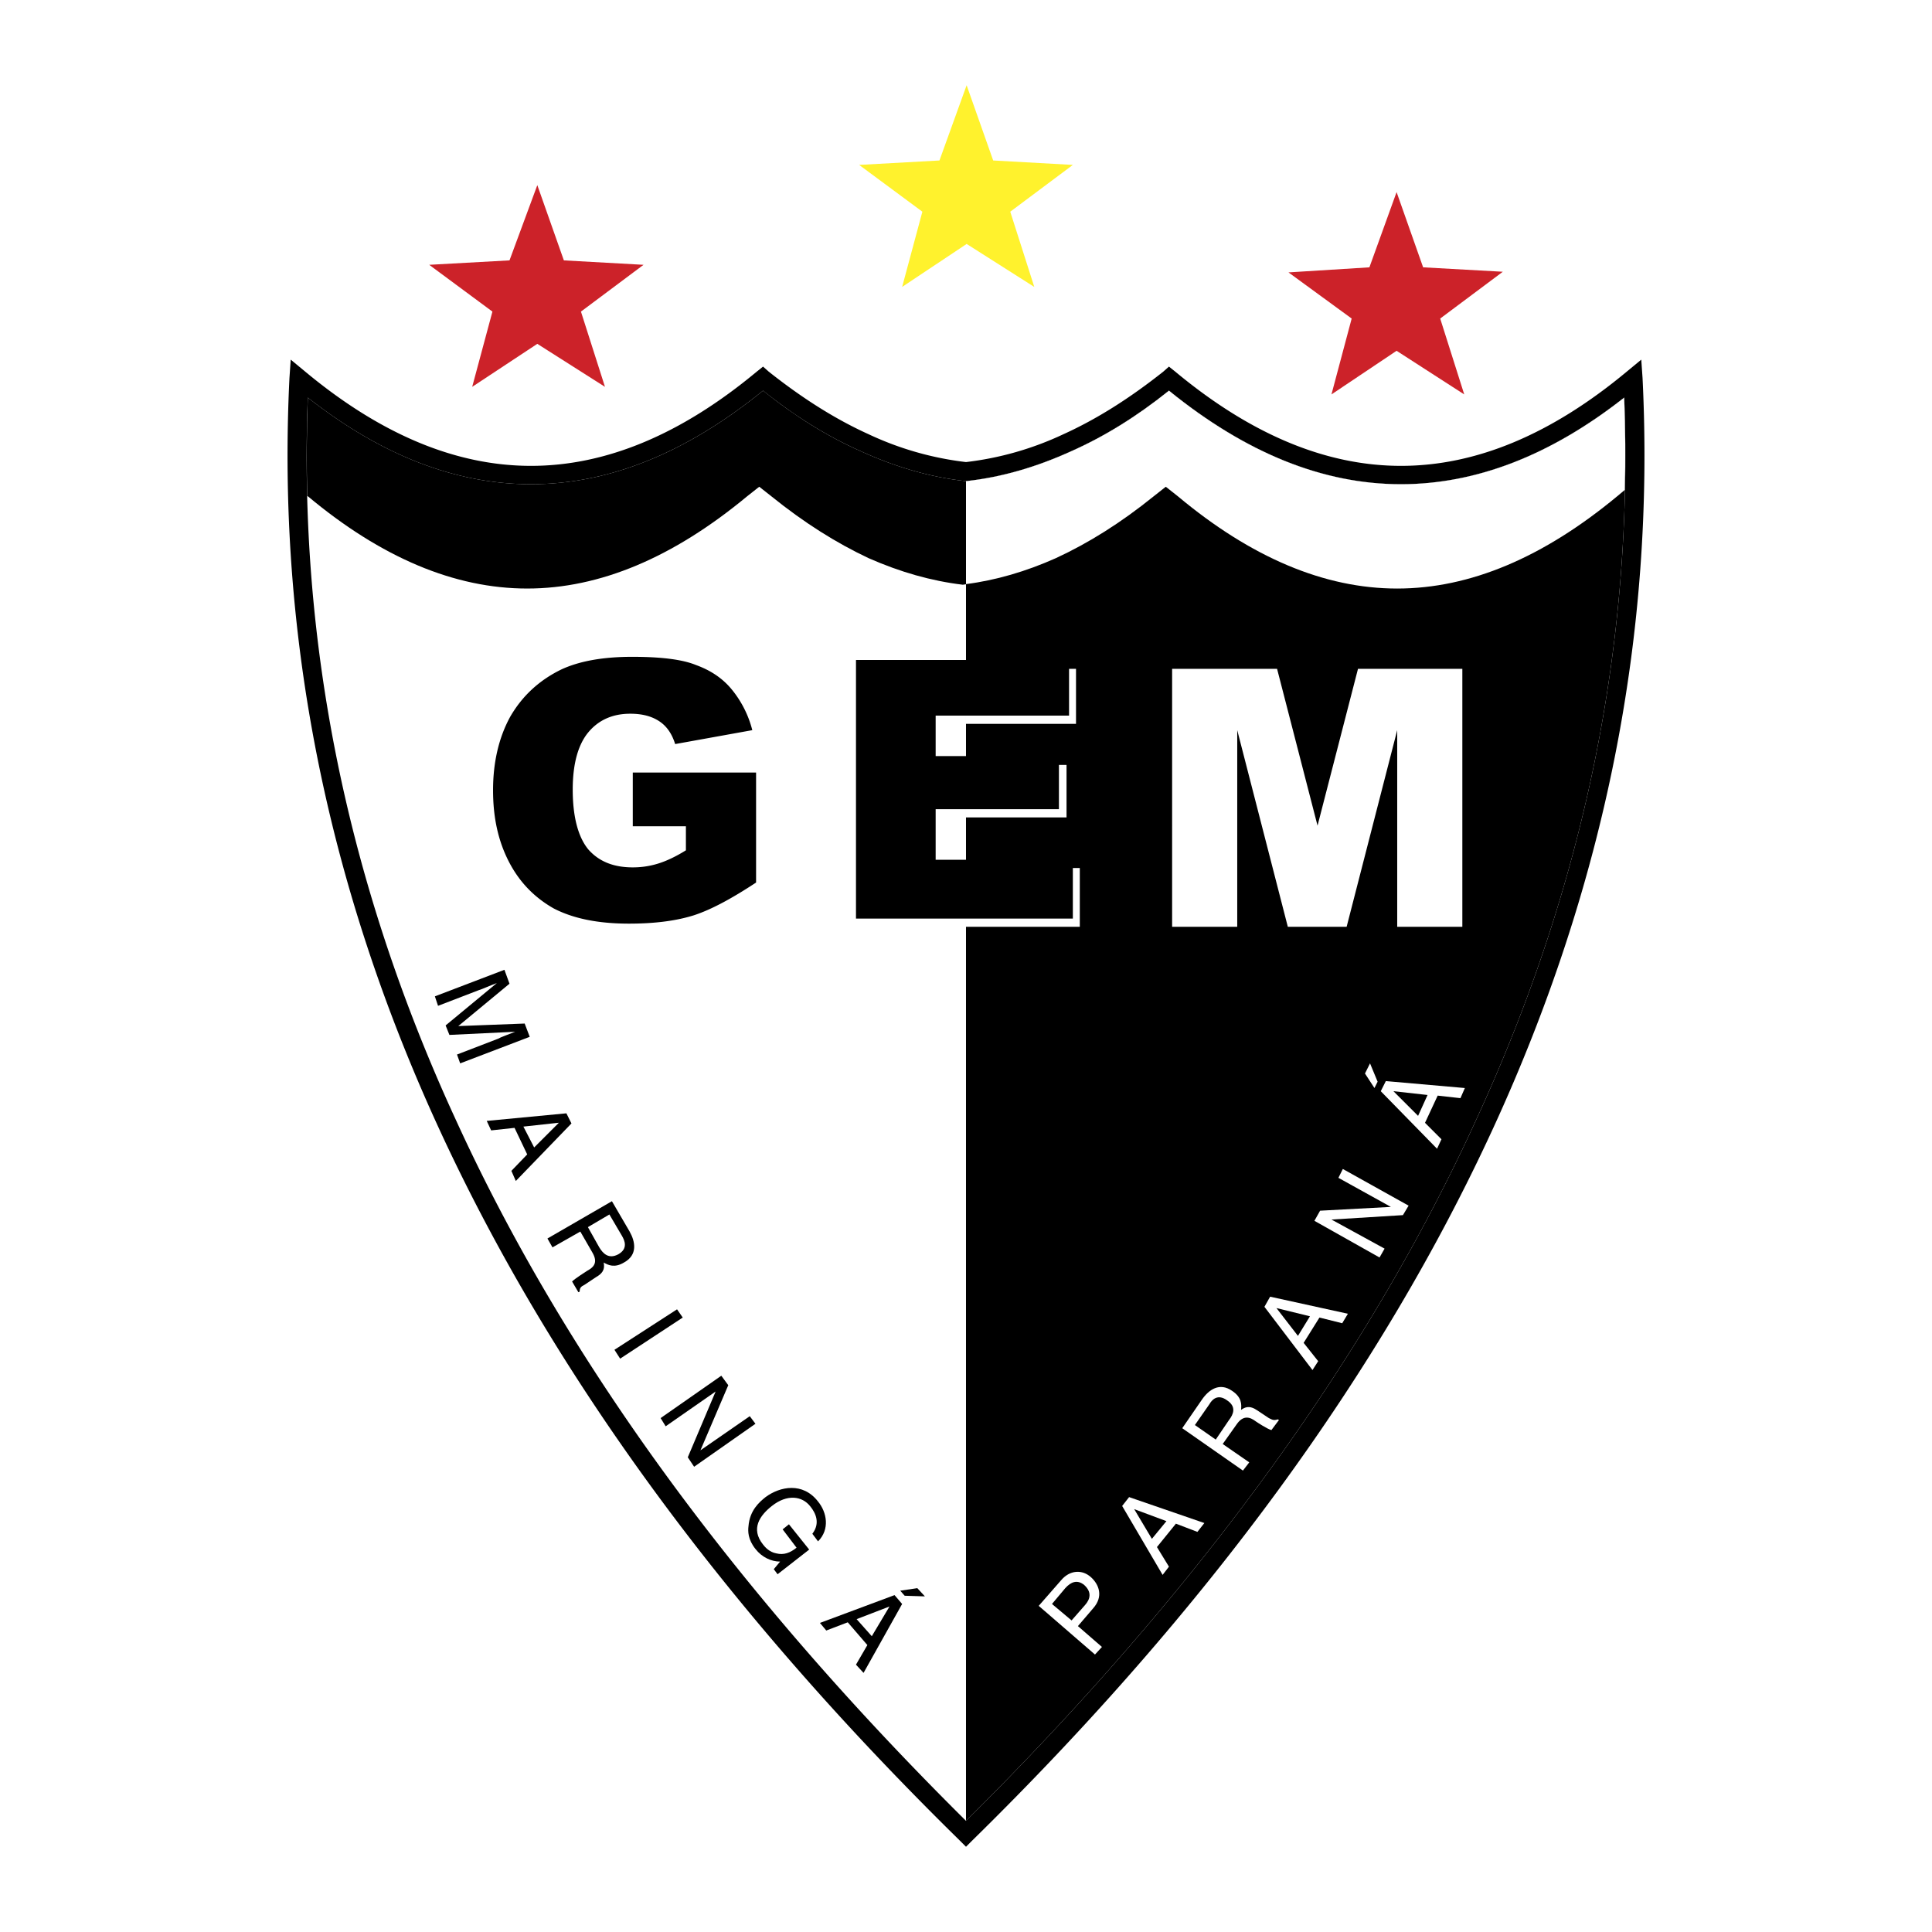
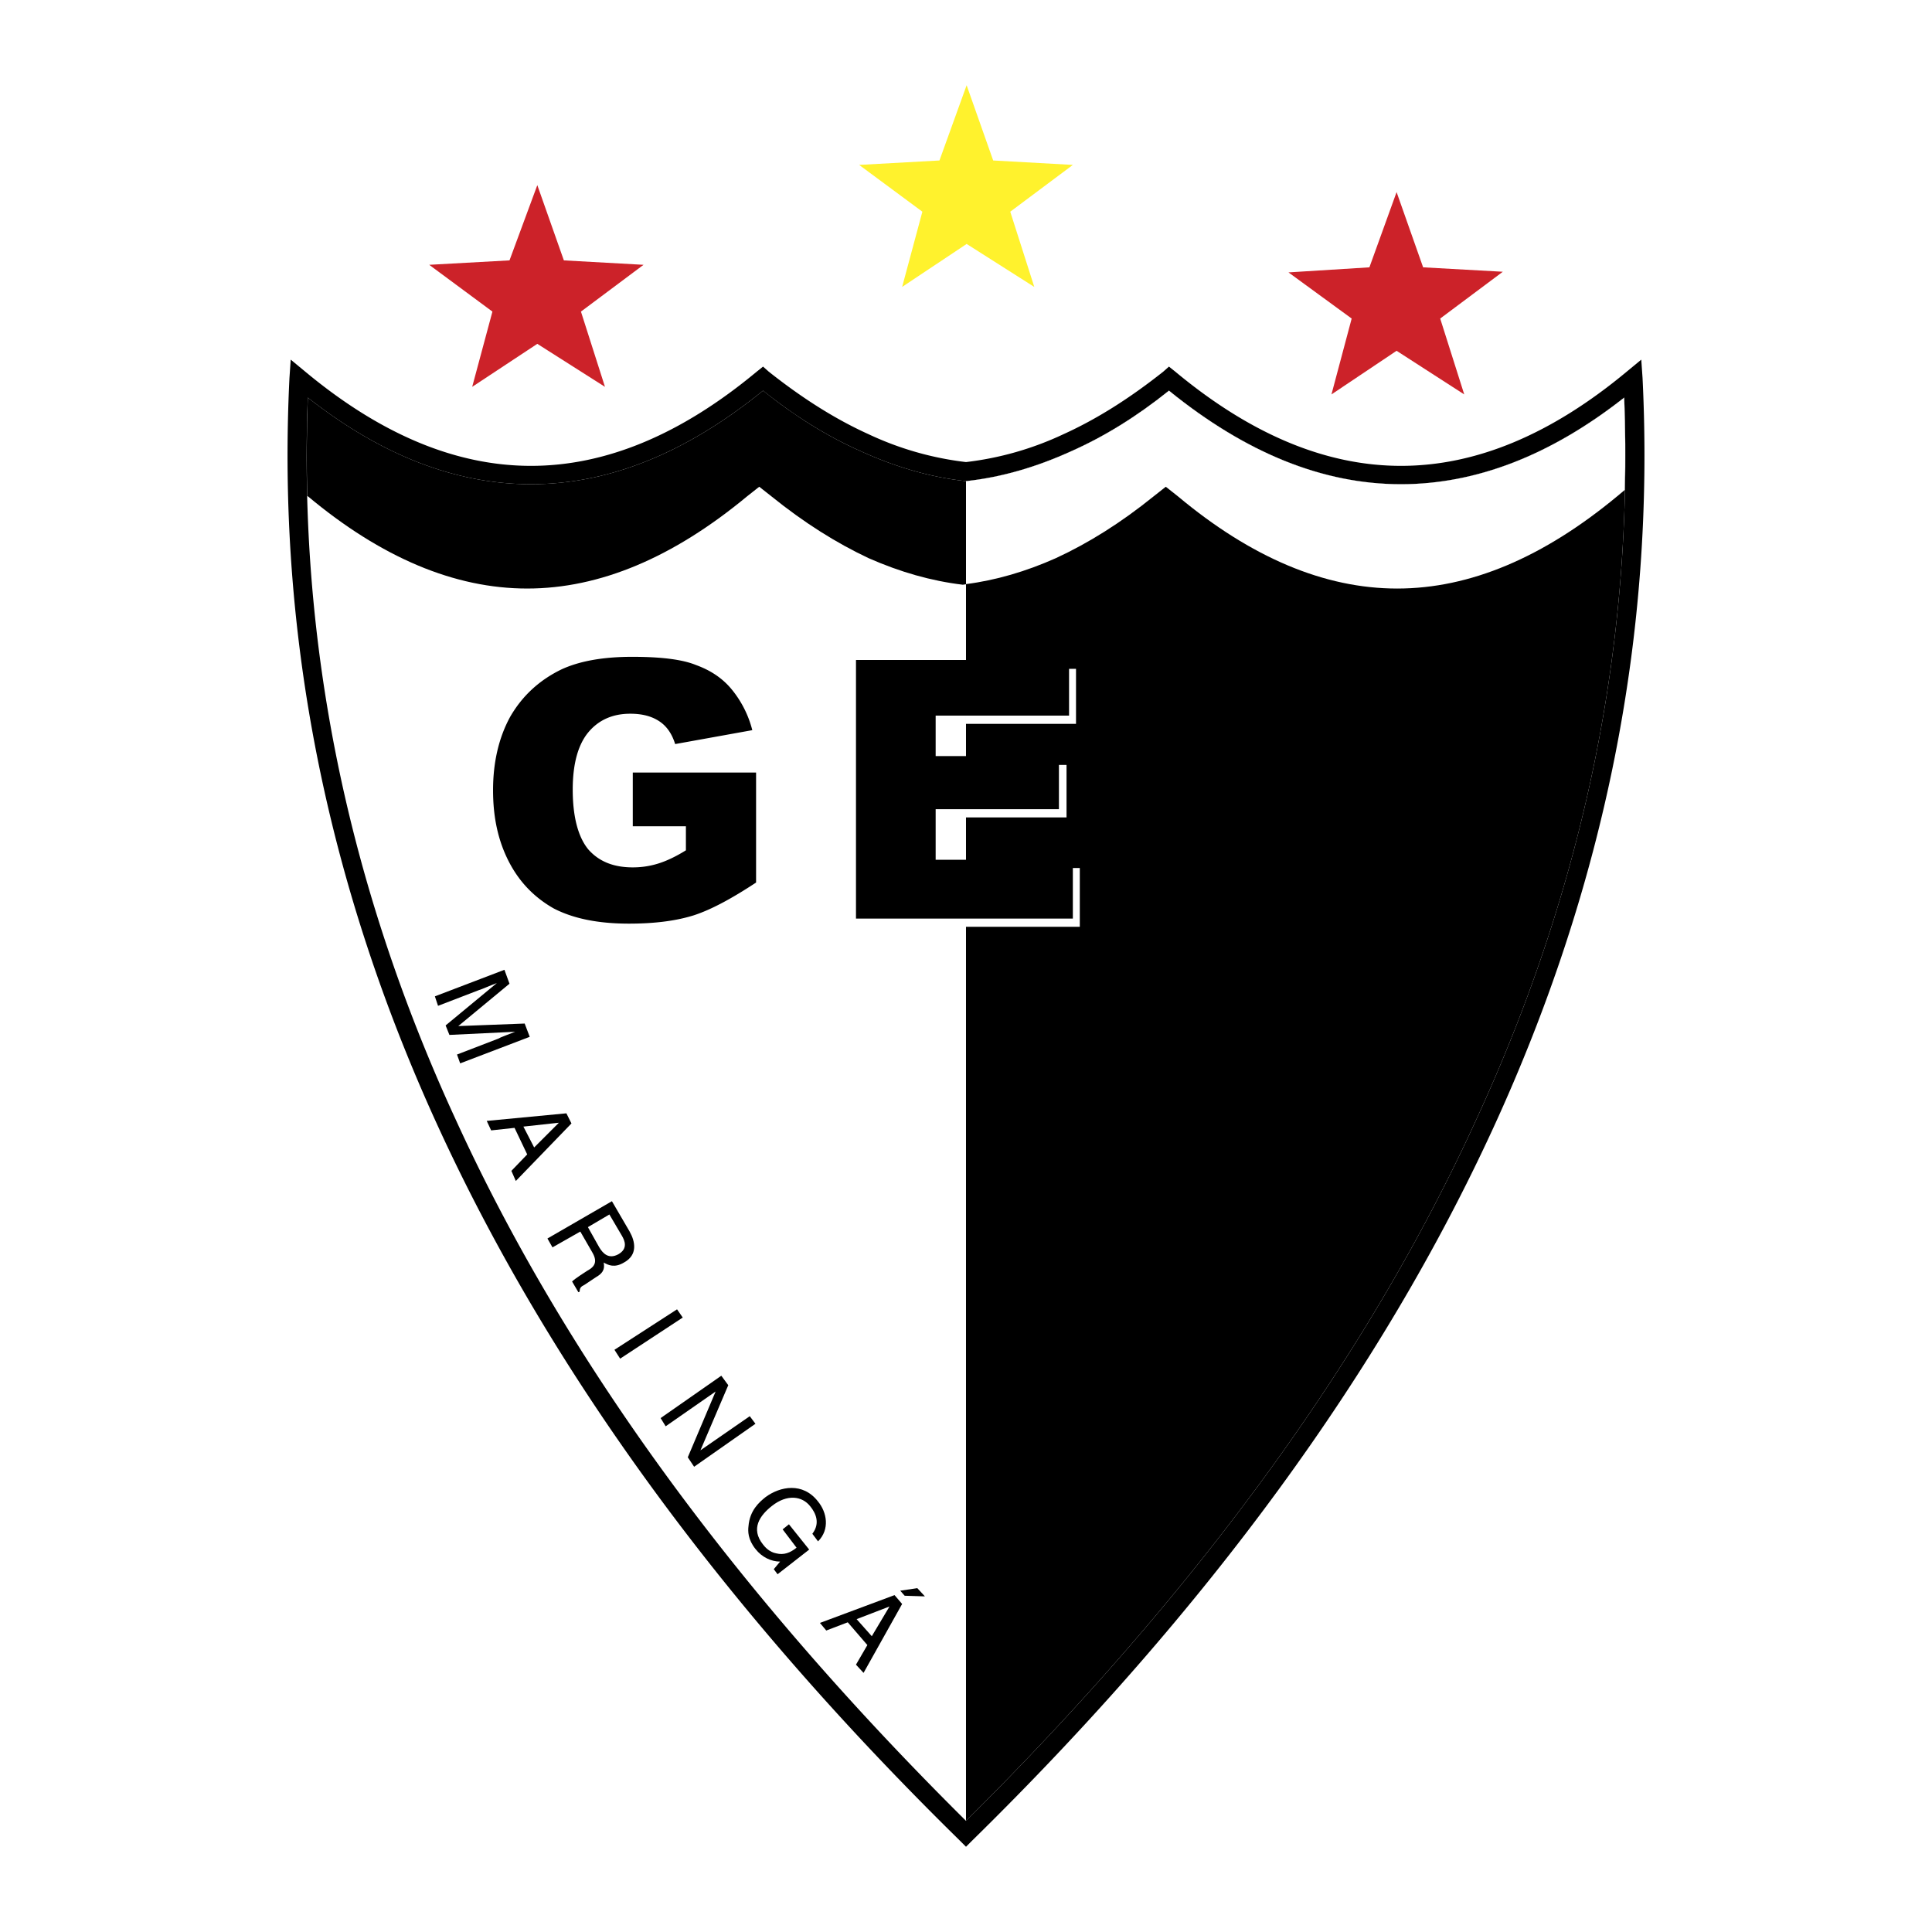
<svg xmlns="http://www.w3.org/2000/svg" width="2500" height="2500" viewBox="0 0 192.756 192.756">
  <g fill-rule="evenodd" clip-rule="evenodd">
    <path fill="#fff" d="M0 0h192.756v192.756H0V0z" />
    <path d="M95.747 183.621c-23.53-23.088-40.814-46.807-51.98-71.094C32.602 88.241 27.618 63.26 28.879 37.711l.126-1.83 1.451 1.199c7.507 6.245 15.014 9.399 22.521 9.399s15.014-3.154 22.521-9.399l.631-.504.568.504c3.343 2.649 6.624 4.731 9.967 6.245a31.364 31.364 0 0 0 9.714 2.776 31.33 31.33 0 0 0 9.714-2.776c3.344-1.514 6.625-3.596 9.967-6.245l.568-.504.631.504c7.508 6.245 15.014 9.399 22.521 9.399 7.506 0 15.014-3.154 22.52-9.399l1.451-1.199.127 1.83c1.262 25.548-3.723 50.529-14.889 74.816s-28.449 48.006-51.98 71.094l-.63.631-.631-.631zM45.47 111.707c10.914 23.908 27.946 47.186 50.908 69.959 22.962-22.773 39.995-46.051 50.907-69.959 10.787-23.403 15.707-47.438 14.762-72.04-7.381 5.804-14.824 8.643-22.268 8.643-7.76 0-15.455-3.091-23.152-9.336-3.217 2.586-6.496 4.605-9.777 6.056-3.469 1.577-6.939 2.586-10.409 2.965h-.126c-3.47-.379-6.939-1.388-10.408-2.965-3.281-1.451-6.561-3.47-9.778-6.056-7.696 6.245-15.392 9.336-23.151 9.336-7.443 0-14.887-2.839-22.268-8.643-.947 24.603 3.973 48.637 14.76 72.04z" />
    <path d="M162.109 48.877c.064-3.028.064-6.119-.062-9.21-7.381 5.804-14.824 8.643-22.268 8.643-7.76 0-15.455-3.091-23.152-9.336-3.217 2.586-6.496 4.605-9.777 6.056-3.469 1.577-6.939 2.586-10.409 2.965h-.126c-3.47-.379-6.939-1.388-10.408-2.965-3.281-1.451-6.561-3.47-9.778-6.056-7.696 6.245-15.392 9.336-23.151 9.336-7.443 0-14.887-2.839-22.268-8.643-.126 3.28-.126 6.561-.063 9.841h.063c7.318 6.119 14.635 9.21 21.89 9.21 7.254 0 14.572-3.091 21.952-9.21l1.199-.946 1.199.946c3.28 2.649 6.497 4.668 9.715 6.182 3.154 1.388 6.245 2.271 9.399 2.649 3.027-.378 6.181-1.262 9.273-2.649 3.279-1.514 6.498-3.533 9.777-6.182l1.199-.946 1.197.946c7.318 6.119 14.637 9.21 21.891 9.21s14.572-3.091 21.953-9.21l.755-.631z" />
    <path d="M96.378 181.666c22.962-22.773 39.995-46.051 50.907-69.959 10.787-23.403 15.707-47.438 14.762-72.04-7.381 5.804-14.824 8.643-22.268 8.643-7.76 0-15.455-3.091-23.152-9.336-3.217 2.586-6.496 4.605-9.777 6.056-3.469 1.577-6.939 2.586-10.409 2.965h-.063v133.671zM63.133 82.437v-5.362h12.301v10.976c-2.397 1.577-4.479 2.712-6.245 3.28-1.83.568-3.974.82-6.434.82-3.091 0-5.552-.504-7.507-1.514-1.892-1.072-3.406-2.586-4.479-4.668-1.072-2.082-1.577-4.416-1.577-7.128 0-2.776.568-5.236 1.704-7.318 1.199-2.082 2.902-3.658 5.11-4.731 1.766-.82 4.1-1.261 7.065-1.261 2.838 0 4.983.252 6.371.82 1.388.504 2.586 1.261 3.533 2.397a10.474 10.474 0 0 1 2.082 4.1l-7.696 1.388c-.315-1.009-.82-1.767-1.577-2.271s-1.704-.757-2.902-.757c-1.767 0-3.154.631-4.164 1.83s-1.577 3.091-1.577 5.741c0 2.775.568 4.794 1.577 5.993 1.072 1.199 2.523 1.766 4.416 1.766a8.43 8.43 0 0 0 2.523-.378c.82-.252 1.767-.694 2.776-1.325v-2.397h-5.3v-.001z" />
-     <path fill="#fff" d="M116.943 66.729h10.471l4.037 15.645 4.037-15.645h10.41v25.738H139.4V72.848l-5.046 19.619h-5.868l-5.047-19.619v19.619h-6.496V66.729zM104.957 160.028l1.324-1.577c.568-.631 1.199-.883 1.893-.315.758.694.631 1.389.064 2.019l-1.326 1.515-1.955-1.642zm2.586 2.208l1.514-1.767c1.074-1.198.568-2.396-.188-3.091-.885-.82-2.146-.757-3.029.315l-2.207 2.523 5.613 4.857.695-.757-2.398-2.08zm9.777-10.219l2.146.82.693-.883-7.508-2.587-.693.884 4.037 6.876.631-.82-1.197-1.956 1.891-2.334zm-2.396 1.513l-1.766-2.964 3.217 1.198-1.451 1.766zm7.066-9.462l1.387-1.956c.693-1.009 1.389-.693 1.893-.314.189.126 1.135.757 1.578.883l.756-1.01-.127-.062c-.377.126-.504.062-.883-.126l-1.135-.757c-.82-.568-1.262-.315-1.641-.063.064-.567.064-1.262-.883-1.893-1.262-.883-2.334-.126-3.027.883l-1.955 2.839 6.055 4.227.631-.82-2.649-1.831zm-2.775-1.892l1.449-2.081c.252-.442.82-1.072 1.768-.379.945.631.631 1.388.189 1.955l-1.326 1.956-2.08-1.451zm12.426-10.724l2.271.567.568-.946-7.76-1.703-.568 1.01 4.795 6.309.568-.884-1.451-1.829 1.577-2.524zm-2.145 1.829l-2.145-2.775 3.344.82-1.199 1.955zm9.274-12.868l-7.064.378-.568 1.01 6.498 3.658.504-.883-5.299-2.902 7.129-.441.566-.946-6.561-3.658-.441.883 5.236 2.901zm-2.082-14.32l-.504 1.01.945 1.45.316-.631-.757-1.829zm6.75 3.217l2.271.253.441-1.01-7.885-.693-.506 1.009 5.615 5.74.441-.945-1.641-1.641 1.264-2.713zm-1.956 2.019l-2.461-2.461 3.406.379-.945 2.082z" />
    <path d="M45.912 106.093l6.939-2.649-.504-1.325-6.624.253 5.109-4.227-.505-1.388-6.939 2.649.315.946 4.101-1.577c.252-.063 1.072-.442 1.766-.694l-5.11 4.227.378.946 6.561-.315c-.631.252-1.514.568-1.703.694l-4.1 1.577.316.883zm6.687 9.084l-1.578 1.64.442 1.01 5.551-5.741-.505-1.009-7.948.757.441.946 2.334-.252 1.263 2.649zm-.379-2.776l3.47-.379h.063l-2.46 2.46-1.073-2.081zm5.677 10.472l1.199 2.081c.631 1.072.063 1.515-.505 1.83-.189.126-1.198.757-1.514 1.072l.631 1.072.126-.063c0-.378.126-.505.505-.693l1.136-.757c.883-.505.82-1.01.757-1.451.441.252 1.072.567 2.019 0 1.388-.757 1.135-2.082.567-3.091l-1.766-3.028-6.434 3.722.504.884 2.775-1.578zm2.902-1.704l1.262 2.146c.252.441.631 1.262-.378 1.829-.946.505-1.514-.062-1.893-.693l-1.135-2.02 2.144-1.262zm7.318 10.283l-.568-.82-6.245 4.037.567.884 6.246-4.101zm1.766 13.247l2.776-6.497-.694-.946-6.056 4.227.504.819 4.984-3.469-2.776 6.561.631.945 6.119-4.289-.568-.757-4.92 3.406zm8.201 7.886l1.388 1.829c-.63.505-1.261.757-2.019.567-.694-.126-1.135-.631-1.325-.883-1.262-1.577-.315-2.902.883-3.848 1.514-1.199 3.028-1.01 3.848.062.505.631 1.009 1.641.189 2.713l.567.757c1.199-1.198.883-2.901 0-3.975-1.514-1.955-3.785-1.514-5.236-.441-.631.505-1.577 1.325-1.703 2.902-.063.505-.063 1.324.694 2.271.631.82 1.577 1.262 2.46 1.262l-.63.757.378.505 3.154-2.46-2.019-2.523-.629.505zm14.194 6.686l-.757-.82-1.704.253.442.504 2.019.063zm-5.741 4.858l-1.956-2.271-2.145.819-.631-.757 7.443-2.775.757.883-3.848 6.876-.757-.82 1.137-1.955zm-1.072-2.587l1.514 1.704 1.766-2.966-3.28 1.262z" />
    <path fill="#cc2229" d="M49.129 31.088l-6.308-4.668 8.012-.442 2.775-7.507 2.649 7.507 7.949.442-6.245 4.668 2.397 7.507-6.75-4.29-6.497 4.29 2.018-7.507zM134.857 31.782l-6.306-4.605 8.074-.505 2.713-7.507 2.648 7.507 7.95.441-6.247 4.669 2.399 7.57-6.75-4.353-6.498 4.353 2.017-7.57z" />
    <path fill="#fff22d" d="M92.025 21.121l-6.308-4.668 8.012-.442 2.712-7.507 2.649 7.507 7.949.442-6.246 4.668 2.398 7.506-6.75-4.289-6.434 4.289 2.018-7.506z" />
    <path d="M162.109 48.877c.064-3.028.064-6.119-.062-9.21-7.381 5.804-14.824 8.643-22.268 8.643-7.76 0-15.455-3.091-23.152-9.336-3.217 2.586-6.496 4.605-9.777 6.056-3.469 1.577-6.939 2.586-10.409 2.965h-.063v10.282c2.966-.378 5.993-1.262 8.958-2.586 3.279-1.514 6.498-3.533 9.777-6.182l1.199-.946 1.197.946c7.318 6.119 14.637 9.21 21.891 9.21s14.572-3.091 21.953-9.21l.756-.632zM96.378 66.729h10.976v5.488H96.378v-5.488zm0 9.589h10.03v5.236h-10.03v-5.236zm0 10.283h11.354v5.867H96.378v-5.867z" fill="#fff" />
    <path d="M85.402 65.846h21.258v5.551H93.35v4.038h12.3v5.299h-12.3v5.046h13.689v5.867H85.402V65.846z" />
  </g>
</svg>